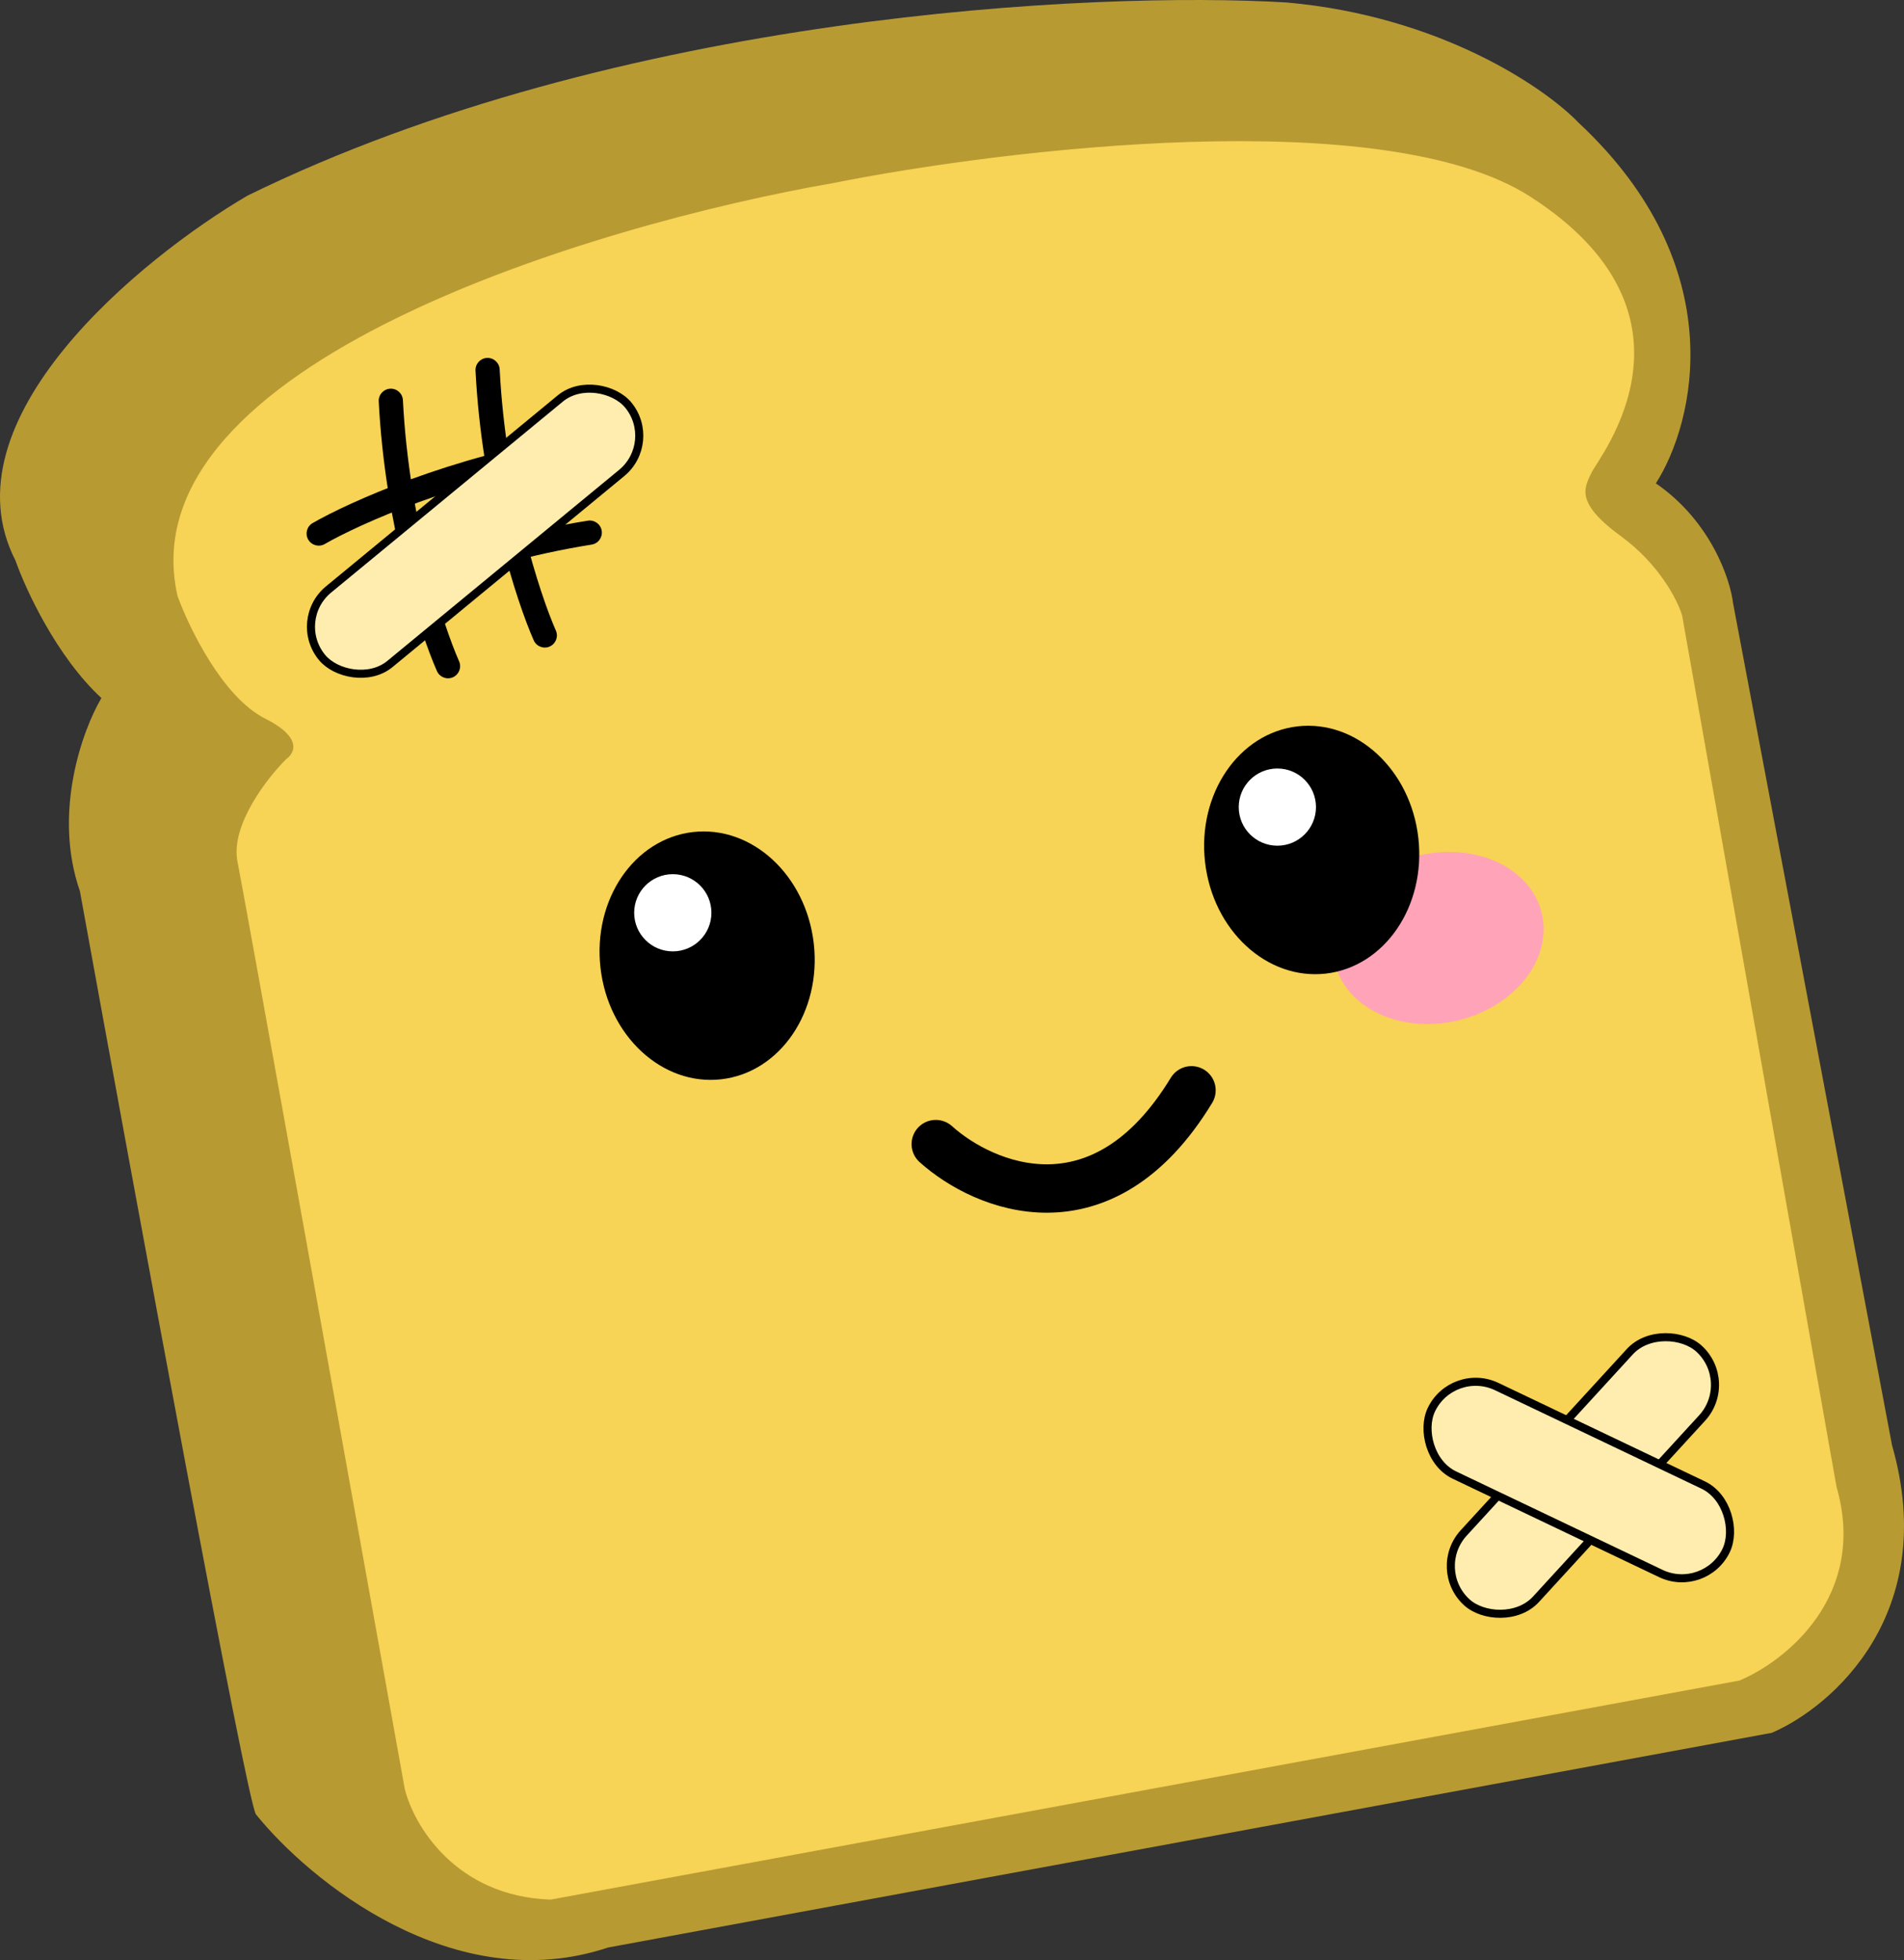
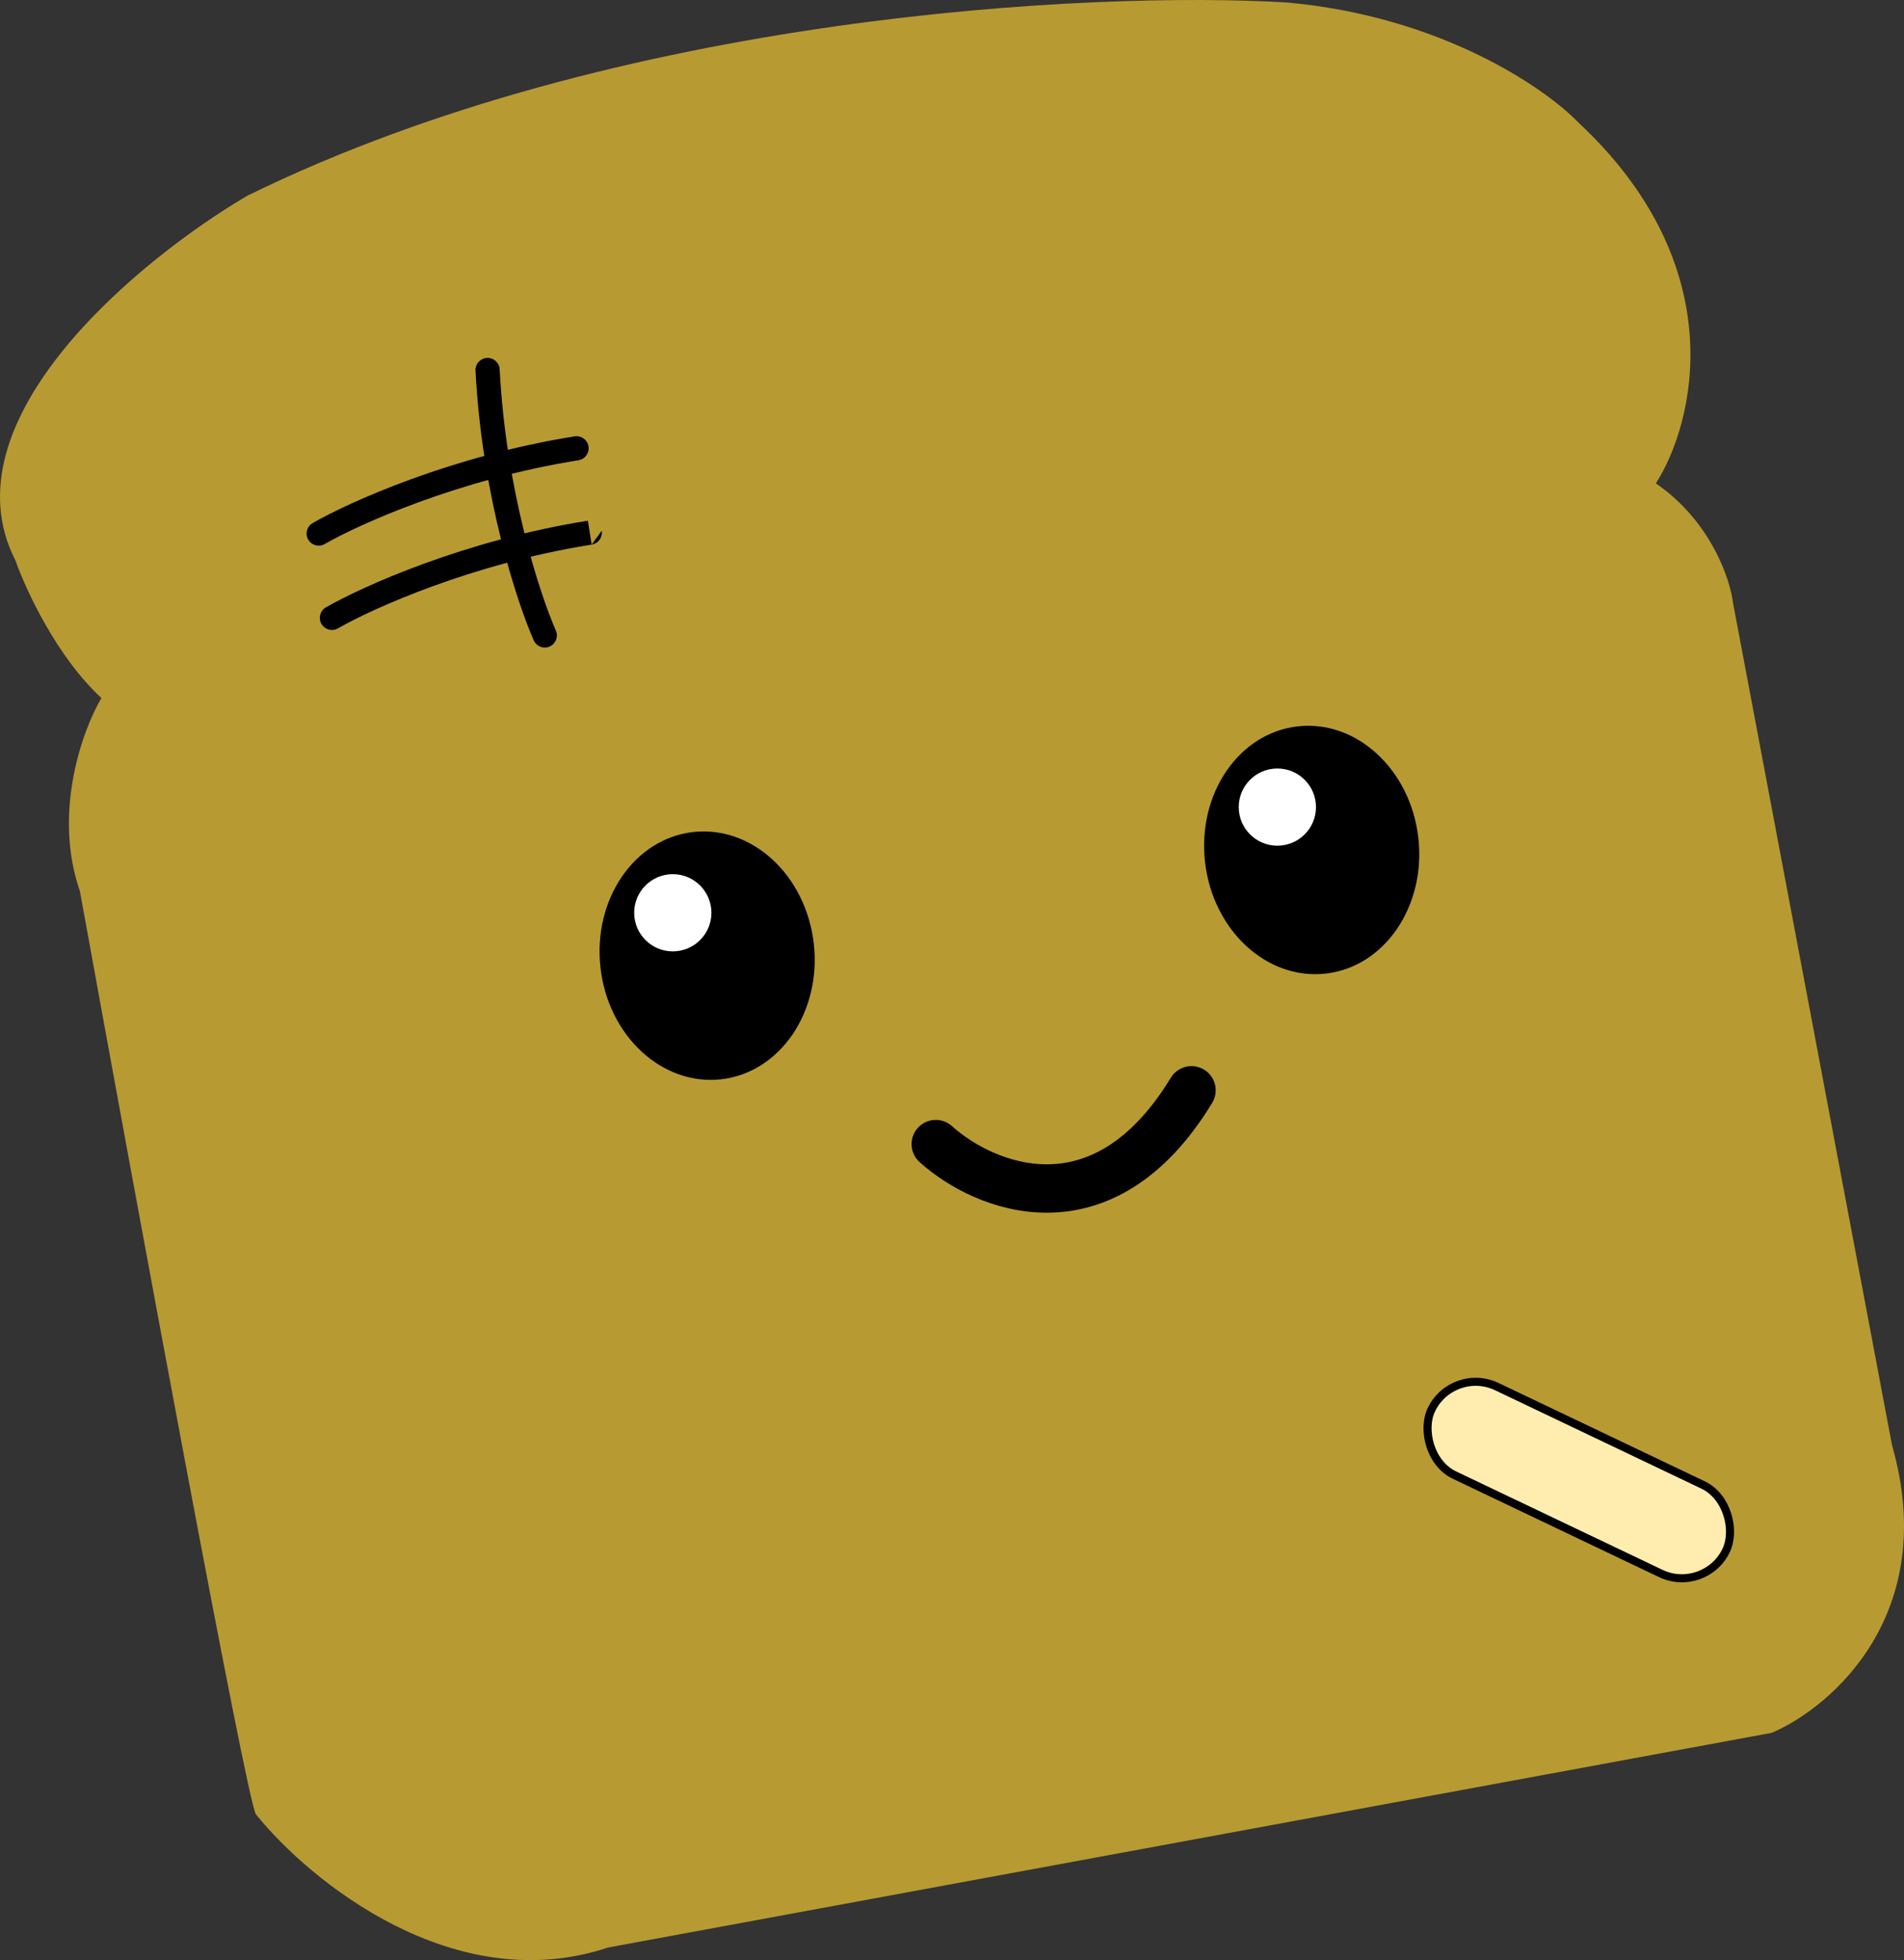
<svg xmlns="http://www.w3.org/2000/svg" width="236" height="243" viewBox="0 0 236 243" fill="none">
  <rect x="0" y="0" width="236" height="243" fill="#333333" stroke="none" />
  <path d="M75.374 241.437C56.213 247.825 38.294 233.098 31.73 224.936C30.644 223.658 16.73 148.107 9.908 110.492C6.502 100.697 10.263 90.442 12.569 86.538C7.034 81.428 3.167 73.053 1.925 69.505C-7.017 52.045 17.36 32.066 30.666 24.259C76.651 1.69 135.695 -1.114 159.468 0.306C178.629 2.009 191.58 10.952 195.661 15.21C214.822 33.095 210.031 52.471 205.241 59.923C212.054 64.607 214.467 71.811 214.822 74.828L234.514 179.158C240.476 200.024 227.063 211.628 219.612 214.822L75.374 241.437Z" fill="#B89A33" />
-   <path d="M22.489 73.757C16.11 45.659 73.699 28.346 103.29 23.202C124.554 18.944 171.546 13.303 189.408 24.798C211.734 39.166 197.913 56.195 196.85 58.324C195.787 60.453 194.724 62.581 200.571 66.838C205.249 70.244 207.482 74.644 208.013 76.417L227.15 184.445C230.978 197.643 220.949 205.554 215.456 207.86L68.206 235C56.723 234.574 51.727 225.953 50.663 221.696C44.107 185.155 30.782 111.007 29.931 106.75C29.081 102.493 33.475 96.817 35.779 94.511C37.019 93.624 38.224 91.211 33.121 88.657C28.018 86.103 23.907 77.659 22.489 73.757Z" fill="#F7D356" stroke="#F7D356" />
-   <ellipse cx="178.272" cy="116.288" rx="13.185" ry="10.5" transform="rotate(-13.5 178.272 116.288)" fill="#FFA3B8" />
-   <rect x="215.083" y="171.313" width="42.628" height="12.161" rx="6.08" transform="rotate(132.5 215.083 171.313)" fill="#FFEDAF" stroke="black" stroke-linecap="round" stroke-linejoin="round" />
  <rect x="180.034" y="169.28" width="40.489" height="12.161" rx="6.08" transform="rotate(25.5 180.034 169.28)" fill="#FFEDAF" stroke="black" stroke-linecap="round" stroke-linejoin="round" />
  <ellipse rx="13.298" ry="15.418" transform="matrix(0.994 -0.113 0.113 0.994 162.584 105.374)" fill="black" />
  <ellipse cx="158.328" cy="100.058" rx="4.787" ry="4.785" fill="white" />
  <ellipse rx="13.298" ry="15.418" transform="matrix(0.994 -0.113 0.113 0.994 87.649 118.476)" fill="black" />
  <ellipse cx="83.393" cy="113.159" rx="4.787" ry="4.785" fill="white" />
  <path d="M115.99 141.838C121.945 147.201 136.622 153.374 147.684 135.17" stroke="black" stroke-width="6" stroke-linecap="round" />
-   <path d="M54.159 83.196C54.493 83.954 55.378 84.298 56.136 83.964C56.894 83.629 57.238 82.744 56.904 81.986L54.159 83.196ZM49.94 49.609C49.898 48.782 49.193 48.145 48.366 48.187C47.538 48.23 46.902 48.934 46.944 49.762L49.94 49.609ZM56.904 81.986C54.93 77.509 50.705 64.628 49.94 49.609L46.944 49.762C47.73 65.183 52.053 78.42 54.159 83.196L56.904 81.986Z" fill="black" />
  <path d="M66.154 79.383C66.489 80.141 67.374 80.485 68.132 80.151C68.89 79.817 69.234 78.931 68.899 78.173L66.154 79.383ZM61.935 45.796C61.893 44.969 61.188 44.332 60.361 44.374C59.534 44.416 58.897 45.121 58.939 45.949L61.935 45.796ZM68.899 78.173C66.925 73.696 62.701 60.815 61.935 45.796L58.939 45.949C59.725 61.37 64.048 74.607 66.154 79.383L68.899 78.173Z" fill="black" />
  <path d="M38.754 64.845C38.036 65.258 37.789 66.175 38.203 66.893C38.616 67.611 39.533 67.858 40.251 67.445L38.754 64.845ZM71.698 57.059C72.516 56.928 73.073 56.159 72.943 55.341C72.813 54.523 72.044 53.965 71.226 54.096L71.698 57.059ZM40.251 67.445C44.492 65.003 56.847 59.425 71.698 57.059L71.226 54.096C55.977 56.526 43.278 62.24 38.754 64.845L40.251 67.445Z" fill="black" />
-   <path d="M40.392 75.3C39.674 75.713 39.428 76.63 39.841 77.348C40.254 78.066 41.171 78.313 41.889 77.9L40.392 75.3ZM73.336 67.514C74.154 67.383 74.712 66.614 74.581 65.796C74.451 64.978 73.682 64.421 72.864 64.551L73.336 67.514ZM41.889 77.9C46.13 75.458 58.485 69.88 73.336 67.514L72.864 64.551C57.615 66.981 44.916 72.695 40.392 75.3L41.889 77.9Z" fill="black" />
-   <rect x="36.106" y="76.885" width="49.192" height="11.967" rx="5.983" transform="rotate(-39.5 36.106 76.885)" fill="#FFEDAF" stroke="black" stroke-linecap="round" />
+   <path d="M40.392 75.3C39.674 75.713 39.428 76.63 39.841 77.348C40.254 78.066 41.171 78.313 41.889 77.9L40.392 75.3ZM73.336 67.514C74.154 67.383 74.712 66.614 74.581 65.796L73.336 67.514ZM41.889 77.9C46.13 75.458 58.485 69.88 73.336 67.514L72.864 64.551C57.615 66.981 44.916 72.695 40.392 75.3L41.889 77.9Z" fill="black" />
</svg>